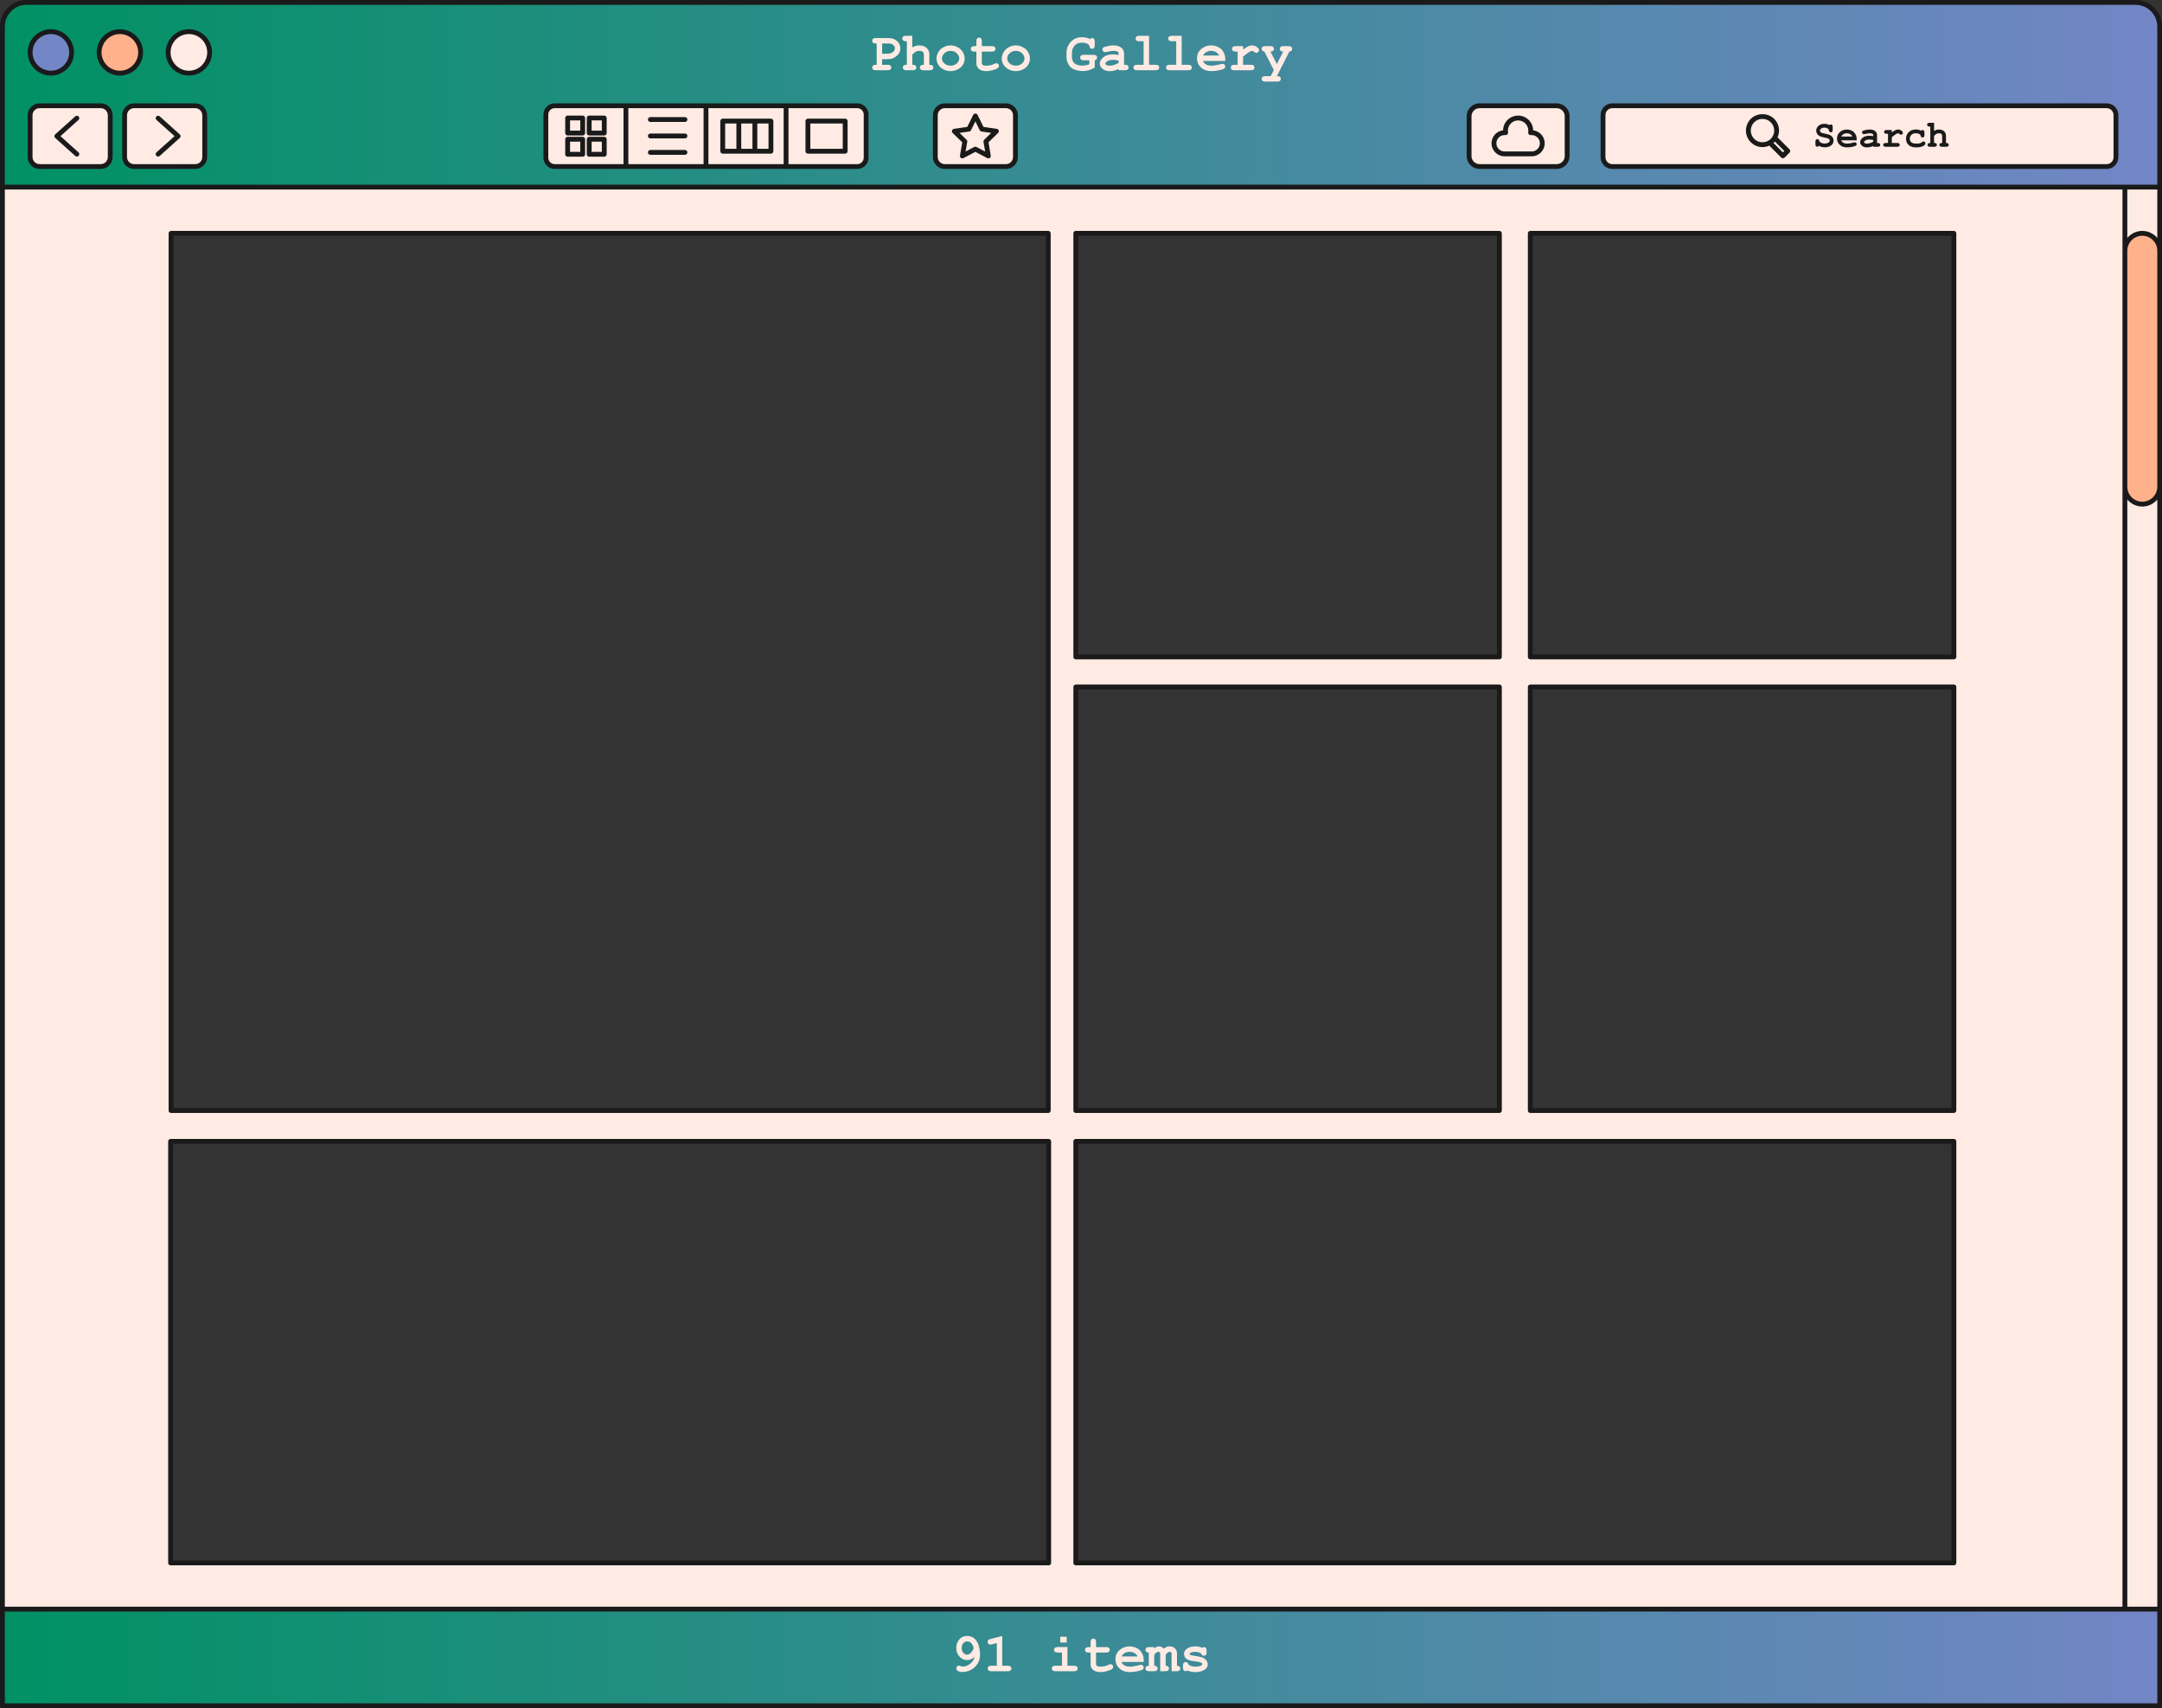
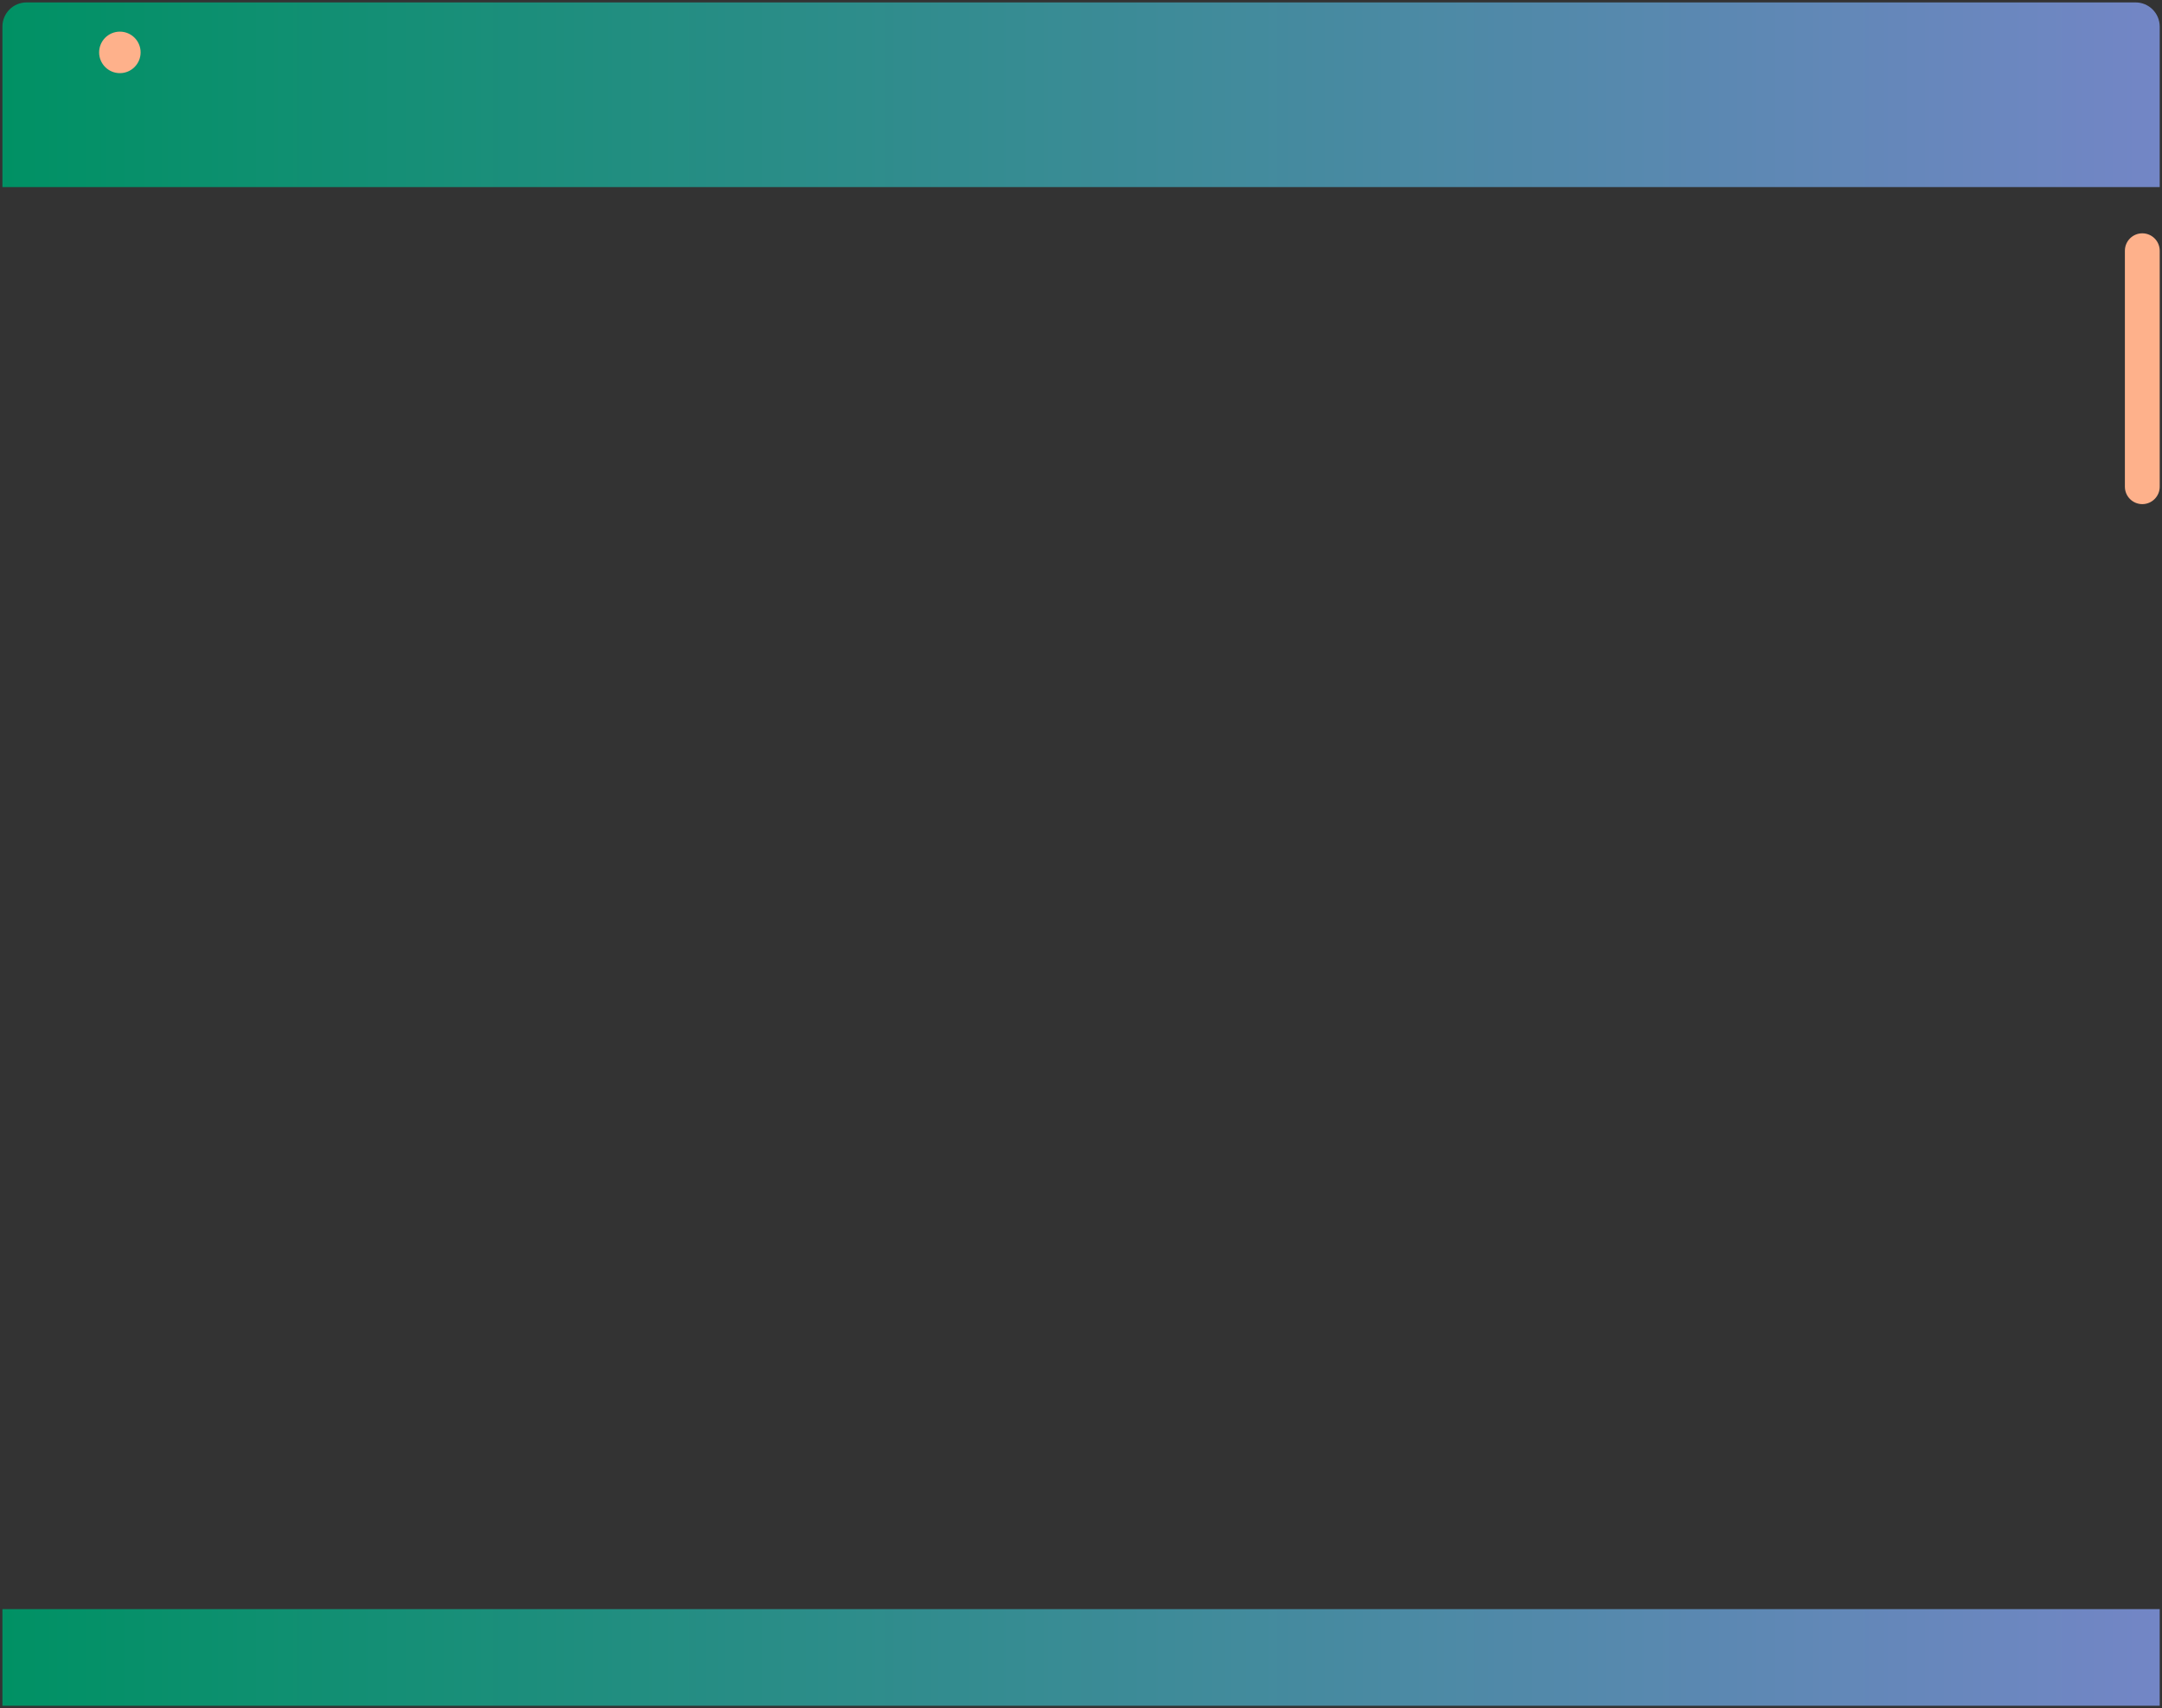
<svg xmlns="http://www.w3.org/2000/svg" xmlns:xlink="http://www.w3.org/1999/xlink" height="353.4" preserveAspectRatio="xMidYMid meet" version="1.0" viewBox="0.0 0.0 447.3 353.4" width="447.3" zoomAndPan="magnify">
  <rect x="0.0" y="0.0" width="447.3" height="353.4" fill="#333333" stroke="none" />
  <linearGradient gradientUnits="userSpaceOnUse" id="a" x1=".5" x2="446.827" xlink:actuate="onLoad" xlink:show="other" xlink:type="simple" y1="176.698" y2="176.698">
    <stop offset="0" stop-color="#009164" />
    <stop offset="1" stop-color="#7386c6" />
  </linearGradient>
-   <path d="M446.827,352.897H0.5v-19.988h446.327V352.897z M446.827,5.5c0-2.761-2.239-5-5-5H5.5 c-2.761,0-5,2.239-5,5v33.211h446.327V5.5z" fill="url(#a)" />
+   <path d="M446.827,352.897H0.5v-19.988h446.327V352.897M446.827,5.5c0-2.761-2.239-5-5-5H5.5 c-2.761,0-5,2.239-5,5v33.211h446.327V5.5z" fill="url(#a)" />
  <g id="change1_1">
-     <path d="M20.852,34.454H8.183c-1.079,0-1.954-0.875-1.954-1.954v-8.666c0-1.079,0.875-1.954,1.954-1.954h12.669 c1.079,0,1.954,0.875,1.954,1.954v8.666C22.806,33.58,21.931,34.454,20.852,34.454z M42.354,32.501v-8.666 c0-1.079-0.875-1.954-1.954-1.954H27.732c-1.079,0-1.954,0.875-1.954,1.954v8.666c0,1.079,0.875,1.954,1.954,1.954h12.669 C41.48,34.454,42.354,33.58,42.354,32.501z M112.934,23.708v8.921c0,1.009,0.818,1.826,1.826,1.826h62.611 c1.009,0,1.826-0.818,1.826-1.826v-8.921c0-1.009-0.818-1.826-1.826-1.826H114.76C113.751,21.881,112.934,22.699,112.934,23.708z M162.631,21.881v12.573 M146.065,21.881v12.573 M129.499,21.881v12.573 M210.084,32.501v-8.666c0-1.079-0.875-1.954-1.954-1.954 h-12.669c-1.079,0-1.954,0.875-1.954,1.954v8.666c0,1.079,0.875,1.954,1.954,1.954h12.669 C209.209,34.454,210.084,33.58,210.084,32.501z M324.229,32.293v-8.251c0-1.194-0.968-2.161-2.161-2.161h-15.964 c-1.194,0-2.161,0.968-2.161,2.161v8.251c0,1.194,0.968,2.161,2.161,2.161h15.964C323.262,34.454,324.229,33.487,324.229,32.293z M437.773,32.534v-8.732c0-1.061-0.86-1.92-1.921-1.92h-102.28c-1.061,0-1.921,0.86-1.921,1.92v8.732c0,1.061,0.86,1.92,1.921,1.92 h102.28C436.913,34.454,437.773,33.594,437.773,32.534z M183.572,12.247c0.454,0,0.819-0.054,1.096-0.162s0.548-0.269,0.813-0.483 s0.455-0.431,0.568-0.651c0.15-0.293,0.226-0.604,0.226-0.934c0-0.597-0.223-1.104-0.668-1.519c-0.444-0.416-1.048-0.624-1.81-0.624 l-2.593-0.005c-0.271,0-0.464,0.052-0.58,0.156c-0.115,0.104-0.173,0.241-0.173,0.41s0.058,0.305,0.173,0.409 C180.741,8.948,180.933,9,181.205,9h0.176v4.406h-0.176c-0.268,0-0.46,0.052-0.577,0.156c-0.117,0.104-0.176,0.239-0.176,0.404 c0,0.168,0.058,0.305,0.173,0.409c0.116,0.104,0.309,0.157,0.58,0.157h2.438c0.271,0,0.465-0.052,0.58-0.157 c0.115-0.104,0.173-0.239,0.173-0.403c0-0.168-0.058-0.305-0.173-0.41c-0.115-0.104-0.309-0.156-0.58-0.156h-1.137v-1.159H183.572z M182.506,9h1.296c0.433,0,0.765,0.099,0.997,0.297s0.35,0.428,0.35,0.692c0,0.312-0.145,0.578-0.432,0.799 s-0.677,0.333-1.167,0.333h-1.044V9z M187.428,7.408c-0.271,0-0.464,0.052-0.58,0.156c-0.115,0.104-0.173,0.239-0.173,0.404 c0,0.168,0.058,0.305,0.173,0.409c0.116,0.104,0.309,0.157,0.58,0.157h0.192v4.873c-0.286-0.004-0.473,0.024-0.561,0.083 c-0.18,0.113-0.27,0.272-0.27,0.478c0,0.168,0.058,0.305,0.174,0.409c0.115,0.104,0.308,0.157,0.579,0.157h1.28 c0.271,0,0.464-0.052,0.579-0.157c0.115-0.104,0.173-0.239,0.173-0.403c0-0.209-0.09-0.37-0.269-0.483 c-0.085-0.055-0.271-0.083-0.561-0.083v-2.109c0.326-0.322,0.585-0.532,0.777-0.629c0.192-0.097,0.413-0.146,0.662-0.146 c0.337,0,0.591,0.079,0.763,0.236c0.132,0.117,0.198,0.321,0.198,0.61v2.038c-0.282-0.004-0.469,0.024-0.561,0.083 c-0.176,0.113-0.264,0.272-0.264,0.478c0,0.168,0.058,0.305,0.173,0.409c0.116,0.104,0.307,0.157,0.574,0.157h1.285 c0.271,0,0.464-0.052,0.577-0.157c0.113-0.104,0.17-0.239,0.17-0.403c0-0.209-0.088-0.37-0.264-0.483 c-0.088-0.055-0.274-0.083-0.56-0.083v-2.115c0-0.432-0.101-0.791-0.3-1.074s-0.451-0.492-0.755-0.624 c-0.305-0.132-0.65-0.198-1.038-0.198c-0.246,0-0.488,0.034-0.729,0.102c-0.239,0.068-0.477,0.171-0.711,0.311v-2.4H187.428z M199.222,10.805c-0.242-0.43-0.601-0.772-1.074-1.027c-0.475-0.254-0.968-0.382-1.48-0.382c-0.509,0-0.997,0.125-1.464,0.374 s-0.825,0.591-1.074,1.024c-0.249,0.434-0.373,0.876-0.373,1.327c0,0.443,0.122,0.868,0.368,1.274 c0.245,0.407,0.602,0.728,1.07,0.964c0.469,0.236,0.96,0.354,1.473,0.354c0.517,0,1.012-0.12,1.486-0.36 c0.474-0.24,0.831-0.562,1.07-0.967c0.24-0.404,0.36-0.823,0.36-1.255C199.584,11.678,199.463,11.235,199.222,10.805z M197.942,13.129c-0.345,0.306-0.77,0.458-1.274,0.458c-0.502,0-0.925-0.153-1.269-0.458c-0.345-0.306-0.517-0.635-0.517-0.986 c0-0.428,0.17-0.806,0.511-1.131c0.341-0.326,0.766-0.489,1.274-0.489c0.578,0,1.046,0.205,1.4,0.615 c0.261,0.304,0.391,0.637,0.391,1C198.458,12.493,198.286,12.823,197.942,13.129z M205.214,10.67c0.271,0,0.465-0.052,0.58-0.156 c0.115-0.104,0.173-0.239,0.173-0.404c0-0.168-0.058-0.305-0.173-0.409c-0.115-0.104-0.309-0.157-0.58-0.157h-2.082V8.528 c0-0.271-0.052-0.464-0.156-0.58s-0.239-0.173-0.403-0.173c-0.169,0-0.305,0.058-0.409,0.173s-0.157,0.309-0.157,0.58v1.016H201.6 c-0.271,0-0.464,0.052-0.579,0.157c-0.115,0.104-0.174,0.239-0.174,0.404c0,0.168,0.059,0.305,0.174,0.409 c0.115,0.104,0.309,0.156,0.579,0.156h0.406v2.478c0,0.439,0.175,0.81,0.525,1.112c0.35,0.302,0.874,0.453,1.573,0.453 c0.362,0,0.809-0.072,1.338-0.217s0.883-0.303,1.062-0.475c0.117-0.106,0.176-0.232,0.176-0.379c0-0.158-0.054-0.292-0.162-0.401 c-0.107-0.11-0.235-0.165-0.382-0.165c-0.105,0-0.252,0.047-0.439,0.143c-0.486,0.246-1.018,0.368-1.593,0.368 c-0.396,0-0.67-0.061-0.824-0.181c-0.099-0.077-0.148-0.236-0.148-0.478V10.67H205.214z M212.724,10.805 c-0.242-0.43-0.601-0.772-1.074-1.027c-0.475-0.254-0.968-0.382-1.48-0.382c-0.509,0-0.997,0.125-1.464,0.374 s-0.825,0.591-1.074,1.024c-0.249,0.434-0.373,0.876-0.373,1.327c0,0.443,0.122,0.868,0.368,1.274 c0.245,0.407,0.602,0.728,1.07,0.964c0.469,0.236,0.96,0.354,1.473,0.354c0.517,0,1.012-0.12,1.486-0.36 c0.474-0.24,0.831-0.562,1.07-0.967c0.24-0.404,0.36-0.823,0.36-1.255C213.086,11.678,212.965,11.235,212.724,10.805z M211.444,13.129c-0.345,0.306-0.77,0.458-1.274,0.458c-0.502,0-0.925-0.153-1.269-0.458c-0.345-0.306-0.517-0.635-0.517-0.986 c0-0.428,0.17-0.806,0.511-1.131c0.341-0.326,0.766-0.489,1.274-0.489c0.578,0,1.046,0.205,1.4,0.615 c0.261,0.304,0.391,0.637,0.391,1C211.96,12.493,211.788,12.823,211.444,13.129z M226.86,12.252 c0.079-0.099,0.118-0.214,0.118-0.346c0-0.168-0.058-0.304-0.173-0.407s-0.309-0.154-0.579-0.154l-2-0.005 c-0.271,0-0.464,0.052-0.579,0.156c-0.115,0.104-0.174,0.241-0.174,0.41s0.059,0.305,0.174,0.409 c0.115,0.104,0.309,0.156,0.579,0.156h1.148v0.808c-0.425,0.194-0.896,0.291-1.412,0.291c-0.762,0-1.317-0.156-1.667-0.47 c-0.35-0.313-0.524-0.771-0.524-1.376v-0.813c0-0.396,0.099-0.762,0.296-1.099c0.198-0.337,0.414-0.573,0.648-0.708 c0.33-0.183,0.718-0.274,1.165-0.274c0.311,0,0.592,0.041,0.843,0.124c0.251,0.082,0.426,0.177,0.524,0.283 c0.062,0.066,0.118,0.193,0.168,0.382s0.11,0.311,0.184,0.365c0.096,0.081,0.209,0.121,0.341,0.121c0.165,0,0.3-0.058,0.404-0.173 c0.104-0.115,0.156-0.309,0.156-0.58v-0.73c0-0.271-0.052-0.463-0.154-0.577c-0.103-0.114-0.236-0.17-0.4-0.17 c-0.144,0-0.29,0.068-0.439,0.203c-0.249-0.125-0.512-0.218-0.788-0.28c-0.277-0.062-0.569-0.094-0.877-0.094 c-1.058,0-1.895,0.399-2.51,1.198c-0.458,0.589-0.687,1.26-0.687,2.01v0.813c0,0.487,0.093,0.928,0.279,1.321 c0.188,0.394,0.392,0.691,0.613,0.893c0.222,0.202,0.524,0.368,0.909,0.5c0.49,0.172,1.023,0.258,1.598,0.258 c0.414,0,0.8-0.05,1.157-0.151c0.356-0.101,0.79-0.288,1.299-0.563v-1.511C226.662,12.425,226.782,12.352,226.86,12.252z M232.747,14.532c0.271,0,0.465-0.052,0.58-0.157c0.115-0.104,0.173-0.239,0.173-0.403c0-0.168-0.058-0.305-0.173-0.41 c-0.115-0.104-0.309-0.156-0.58-0.156h-0.192v-2.318c0-0.523-0.192-0.937-0.579-1.239c-0.387-0.302-0.93-0.453-1.629-0.453 c-0.234,0-0.496,0.023-0.785,0.069s-0.573,0.107-0.852,0.184c-0.209,0.059-0.346,0.109-0.412,0.151 c-0.065,0.042-0.117,0.098-0.153,0.167c-0.037,0.07-0.056,0.152-0.056,0.248c0,0.168,0.053,0.307,0.157,0.415 s0.231,0.162,0.382,0.162c0.109,0,0.264-0.024,0.461-0.071c0.531-0.132,0.963-0.198,1.297-0.198c0.406,0,0.682,0.053,0.826,0.159 c0.145,0.106,0.217,0.244,0.217,0.412v0.269c-0.446-0.073-0.84-0.11-1.181-0.11c-0.85,0-1.516,0.202-1.997,0.607 s-0.722,0.843-0.722,1.315c0,0.388,0.188,0.743,0.565,1.063s0.868,0.48,1.472,0.48c0.278,0,0.588-0.037,0.929-0.112 s0.652-0.188,0.934-0.338v0.264H232.747z M231.428,13c-0.267,0.183-0.572,0.328-0.914,0.434c-0.343,0.106-0.649,0.159-0.92,0.159 c-0.319,0-0.57-0.06-0.753-0.181c-0.099-0.066-0.148-0.152-0.148-0.258c0-0.146,0.103-0.291,0.308-0.434 c0.33-0.224,0.724-0.335,1.181-0.335c0.381,0,0.797,0.044,1.247,0.132V13z M235.697,7.408c-0.271,0-0.464,0.052-0.58,0.156 c-0.115,0.104-0.173,0.239-0.173,0.404c0,0.168,0.059,0.305,0.176,0.409c0.117,0.104,0.31,0.157,0.577,0.157h0.906v4.873h-1.352 c-0.271,0-0.464,0.052-0.579,0.156c-0.115,0.104-0.173,0.239-0.173,0.404c0,0.168,0.058,0.305,0.173,0.409 c0.115,0.104,0.309,0.157,0.579,0.157h3.829c0.271,0,0.464-0.052,0.579-0.157c0.115-0.104,0.173-0.239,0.173-0.403 c0-0.168-0.058-0.305-0.173-0.41c-0.115-0.104-0.309-0.156-0.579-0.156h-1.352V7.408H235.697z M242.448,7.408 c-0.271,0-0.464,0.052-0.58,0.156c-0.115,0.104-0.173,0.239-0.173,0.404c0,0.168,0.059,0.305,0.176,0.409 c0.117,0.104,0.31,0.157,0.577,0.157h0.906v4.873h-1.352c-0.271,0-0.464,0.052-0.579,0.156c-0.115,0.104-0.173,0.239-0.173,0.404 c0,0.168,0.058,0.305,0.173,0.409c0.115,0.104,0.309,0.157,0.579,0.157h3.829c0.271,0,0.464-0.052,0.579-0.157 c0.115-0.104,0.173-0.239,0.173-0.403c0-0.168-0.058-0.305-0.173-0.41c-0.115-0.104-0.309-0.156-0.579-0.156h-1.352V7.408H242.448z M253.495,12.132c0-0.366-0.059-0.688-0.176-0.967c-0.173-0.399-0.391-0.734-0.654-1.005c-0.187-0.187-0.472-0.361-0.854-0.522 c-0.383-0.161-0.804-0.242-1.261-0.242c-0.762,0-1.435,0.249-2.02,0.745c-0.584,0.496-0.876,1.14-0.876,1.931 c0,0.744,0.271,1.37,0.811,1.879c0.54,0.509,1.261,0.763,2.161,0.763c0.524,0,1.069-0.061,1.638-0.184 c0.567-0.123,0.924-0.251,1.07-0.387c0.11-0.103,0.165-0.227,0.165-0.374c0-0.161-0.051-0.294-0.153-0.401 c-0.103-0.106-0.229-0.159-0.379-0.159c-0.11,0-0.308,0.037-0.594,0.11c-0.692,0.179-1.247,0.269-1.664,0.269 c-0.51,0-0.913-0.09-1.212-0.269c-0.298-0.18-0.506-0.416-0.623-0.708h4.62V12.132z M248.908,11.483 c0.176-0.322,0.402-0.563,0.681-0.722s0.608-0.239,0.989-0.239c0.384,0,0.716,0.08,0.994,0.239s0.503,0.4,0.676,0.722H248.908z M255.653,9.544c-0.271,0-0.464,0.052-0.579,0.157c-0.115,0.104-0.174,0.239-0.174,0.404c0,0.168,0.059,0.305,0.174,0.409 c0.115,0.104,0.309,0.156,0.579,0.156h0.406v2.736h-0.67c-0.271,0-0.464,0.052-0.579,0.156c-0.115,0.104-0.174,0.239-0.174,0.404 c0,0.168,0.059,0.305,0.174,0.409c0.115,0.104,0.309,0.157,0.579,0.157h3.4c0.271,0,0.464-0.052,0.579-0.157 c0.116-0.104,0.174-0.239,0.174-0.403c0-0.168-0.058-0.305-0.174-0.41c-0.115-0.104-0.309-0.156-0.579-0.156h-1.604v-1.697 c0.469-0.396,0.86-0.692,1.173-0.89c0.313-0.198,0.549-0.296,0.706-0.296c0.121,0,0.259,0.069,0.412,0.208 c0.154,0.139,0.301,0.209,0.439,0.209c0.157,0,0.292-0.056,0.404-0.168c0.111-0.111,0.167-0.248,0.167-0.409 c0-0.19-0.117-0.377-0.352-0.56c-0.344-0.271-0.699-0.407-1.065-0.407c-0.238,0-0.494,0.057-0.767,0.17 c-0.272,0.114-0.646,0.341-1.118,0.681V9.544H255.653z M262.904,15.757h-1.121c-0.271,0-0.464,0.052-0.579,0.156 c-0.115,0.104-0.173,0.241-0.173,0.409c0,0.165,0.058,0.3,0.173,0.404c0.115,0.104,0.309,0.157,0.579,0.157h2.456 c0.271,0,0.464-0.052,0.579-0.157c0.115-0.104,0.173-0.239,0.173-0.404c0-0.208-0.088-0.37-0.264-0.483 c-0.088-0.055-0.272-0.082-0.555-0.082l2.582-5.087c0.194-0.015,0.341-0.074,0.439-0.178c0.099-0.104,0.148-0.232,0.148-0.382 c0-0.168-0.058-0.305-0.173-0.409c-0.115-0.104-0.307-0.157-0.574-0.157h-1.061c-0.271,0-0.464,0.052-0.579,0.157 c-0.115,0.104-0.173,0.239-0.173,0.404c0,0.168,0.058,0.305,0.173,0.409c0.115,0.104,0.294,0.156,0.535,0.156l-1.318,2.587 l-1.329-2.587c0.249,0,0.432-0.052,0.547-0.156c0.115-0.104,0.173-0.239,0.173-0.404c0-0.168-0.058-0.305-0.173-0.409 c-0.115-0.104-0.309-0.157-0.58-0.157h-1.027c-0.271,0-0.464,0.052-0.579,0.157c-0.115,0.104-0.173,0.241-0.173,0.409 c0,0.146,0.048,0.271,0.143,0.374c0.096,0.103,0.234,0.165,0.418,0.187l1.949,3.823L262.904,15.757z M200.73,344.213 c-0.479,0.387-1.003,0.579-1.571,0.579c-0.157,0-0.308-0.036-0.45-0.109c-0.109-0.055-0.209-0.082-0.297-0.082 c-0.157,0-0.29,0.054-0.397,0.161c-0.108,0.108-0.162,0.243-0.162,0.404c0,0.197,0.084,0.357,0.252,0.478 c0.249,0.184,0.601,0.274,1.055,0.274c0.82,0,1.575-0.267,2.264-0.802c0.89-0.695,1.335-1.618,1.335-2.769 c0-0.677-0.098-1.328-0.291-1.952c-0.194-0.625-0.498-1.103-0.912-1.435c-0.414-0.331-0.897-0.497-1.45-0.497 c-0.772,0-1.372,0.315-1.797,0.945c-0.311,0.458-0.467,0.967-0.467,1.527c0,0.718,0.227,1.318,0.679,1.802s0.98,0.725,1.585,0.725 c0.26,0,0.507-0.05,0.741-0.151c0.234-0.101,0.493-0.271,0.774-0.513C201.506,343.355,201.209,343.826,200.73,344.213z M200.077,342.337c-0.29,0-0.547-0.13-0.772-0.39c-0.225-0.261-0.338-0.601-0.338-1.022c0-0.402,0.112-0.726,0.336-0.969 c0.223-0.244,0.494-0.365,0.812-0.365c0.304,0,0.574,0.108,0.811,0.326s0.414,0.587,0.535,1.107 C201.046,341.899,200.585,342.337,200.077,342.337z M204.938,339.091c-0.246,0.065-0.407,0.142-0.483,0.228 c-0.077,0.086-0.115,0.204-0.115,0.354c0,0.165,0.052,0.304,0.156,0.417c0.104,0.114,0.228,0.171,0.371,0.171 c0.08,0,0.201-0.022,0.362-0.066l1.005-0.264v4.697h-1.137c-0.271,0-0.464,0.052-0.58,0.156c-0.115,0.104-0.173,0.239-0.173,0.403 c0,0.169,0.058,0.306,0.173,0.409c0.116,0.104,0.309,0.157,0.58,0.157h3.4c0.271,0,0.464-0.053,0.579-0.157 c0.115-0.104,0.173-0.238,0.173-0.403c0-0.168-0.058-0.305-0.173-0.409s-0.309-0.156-0.579-0.156h-1.138v-6.164L204.938,339.091z M218.813,340.766c-0.271,0-0.464,0.053-0.579,0.157c-0.115,0.104-0.173,0.238-0.173,0.403c0,0.169,0.059,0.305,0.176,0.409 s0.309,0.156,0.576,0.156h0.906v2.736h-1.351c-0.271,0-0.465,0.052-0.58,0.156s-0.173,0.239-0.173,0.403 c0,0.169,0.058,0.306,0.173,0.409c0.115,0.104,0.309,0.157,0.58,0.157h3.828c0.271,0,0.465-0.053,0.58-0.157 c0.115-0.104,0.173-0.238,0.173-0.403c0-0.168-0.058-0.305-0.173-0.409s-0.309-0.156-0.58-0.156h-1.352v-3.862H218.813z M219.351,338.629v1.192h1.341v-1.192H219.351z M228.843,341.892c0.271,0,0.465-0.052,0.58-0.156s0.173-0.239,0.173-0.403 c0-0.169-0.058-0.306-0.173-0.409c-0.115-0.104-0.309-0.157-0.58-0.157h-2.082v-1.016c0-0.271-0.052-0.465-0.156-0.58 s-0.239-0.173-0.403-0.173c-0.169,0-0.305,0.058-0.409,0.173s-0.157,0.309-0.157,0.58v1.016h-0.406 c-0.271,0-0.464,0.053-0.579,0.157c-0.115,0.104-0.174,0.238-0.174,0.403c0,0.169,0.059,0.305,0.174,0.409s0.309,0.156,0.579,0.156 h0.406v2.478c0,0.439,0.175,0.811,0.525,1.112c0.35,0.303,0.874,0.453,1.573,0.453c0.362,0,0.809-0.072,1.338-0.217 s0.883-0.303,1.062-0.475c0.117-0.106,0.176-0.232,0.176-0.379c0-0.158-0.054-0.292-0.162-0.401 c-0.107-0.11-0.235-0.165-0.382-0.165c-0.105,0-0.252,0.048-0.439,0.143c-0.486,0.246-1.018,0.368-1.593,0.368 c-0.396,0-0.67-0.061-0.824-0.181c-0.099-0.077-0.148-0.236-0.148-0.479v-2.258H228.843z M236.617,343.354 c0-0.366-0.059-0.688-0.176-0.967c-0.173-0.399-0.391-0.734-0.654-1.006c-0.187-0.187-0.472-0.36-0.854-0.521 c-0.383-0.161-0.804-0.242-1.261-0.242c-0.762,0-1.435,0.249-2.02,0.745c-0.584,0.496-0.876,1.14-0.876,1.931 c0,0.743,0.271,1.369,0.811,1.879c0.54,0.509,1.261,0.763,2.161,0.763c0.524,0,1.069-0.061,1.638-0.184 c0.567-0.123,0.924-0.252,1.07-0.388c0.11-0.103,0.165-0.227,0.165-0.373c0-0.161-0.051-0.295-0.153-0.401 c-0.103-0.105-0.229-0.159-0.379-0.159c-0.11,0-0.308,0.037-0.594,0.11c-0.692,0.179-1.247,0.269-1.664,0.269 c-0.51,0-0.913-0.09-1.212-0.269c-0.298-0.18-0.506-0.416-0.623-0.709h4.62V343.354z M232.03,342.705 c0.176-0.322,0.402-0.563,0.681-0.723s0.608-0.238,0.989-0.238c0.384,0,0.716,0.079,0.994,0.238s0.503,0.4,0.676,0.723H232.03z M237.731,340.766c-0.271,0-0.464,0.053-0.579,0.157c-0.115,0.104-0.173,0.238-0.173,0.403s0.057,0.301,0.17,0.406 c0.113,0.106,0.289,0.159,0.527,0.159v2.736c-0.238,0-0.414,0.052-0.527,0.156s-0.17,0.239-0.17,0.403 c0,0.169,0.058,0.306,0.173,0.409c0.115,0.104,0.309,0.157,0.579,0.157h1.017c0.271,0,0.464-0.053,0.579-0.157 c0.116-0.104,0.174-0.238,0.174-0.403s-0.058-0.3-0.174-0.406c-0.115-0.106-0.29-0.159-0.524-0.159v-2.269 c0.18-0.246,0.333-0.41,0.462-0.492c0.128-0.082,0.258-0.123,0.39-0.123c0.128,0,0.225,0.033,0.288,0.102 c0.064,0.067,0.097,0.186,0.097,0.354v3.555h1.071c0.271,0,0.463-0.053,0.576-0.157c0.114-0.104,0.171-0.238,0.171-0.403 s-0.057-0.3-0.171-0.406c-0.113-0.106-0.287-0.159-0.521-0.159v-2.269c0.194-0.253,0.358-0.425,0.494-0.517 c0.106-0.066,0.222-0.099,0.347-0.099c0.128,0,0.223,0.032,0.285,0.099c0.062,0.065,0.094,0.185,0.094,0.356v3.555h1.071 c0.271,0,0.463-0.053,0.576-0.157c0.113-0.104,0.171-0.238,0.171-0.403s-0.058-0.3-0.171-0.406s-0.287-0.159-0.521-0.159v-2.521 c0-0.477-0.172-0.86-0.517-1.153c-0.26-0.224-0.599-0.336-1.017-0.336c-0.208,0-0.412,0.04-0.612,0.118 c-0.199,0.079-0.396,0.199-0.59,0.36c-0.154-0.161-0.312-0.282-0.473-0.362c-0.161-0.081-0.324-0.121-0.489-0.121 c-0.194,0-0.365,0.034-0.514,0.102s-0.313,0.191-0.497,0.371v-0.319H237.731z M248.708,342.419c0.103,0.085,0.222,0.127,0.357,0.127 c0.201,0,0.36-0.084,0.478-0.253c0.059-0.088,0.088-0.255,0.088-0.5v-0.274c0-0.271-0.052-0.464-0.154-0.58 c-0.103-0.115-0.23-0.173-0.384-0.173c-0.052,0-0.107,0.013-0.168,0.039c-0.061,0.025-0.125,0.063-0.195,0.115 c-0.22-0.103-0.449-0.179-0.688-0.229c-0.24-0.049-0.49-0.074-0.75-0.074c-0.747,0-1.352,0.184-1.813,0.55 c-0.34,0.268-0.511,0.603-0.511,1.005c0,0.393,0.152,0.722,0.456,0.989c0.304,0.271,0.908,0.454,1.812,0.549 c0.608,0.066,1.01,0.146,1.203,0.242c0.194,0.095,0.291,0.216,0.291,0.362c0,0.088-0.067,0.172-0.203,0.253 c-0.285,0.161-0.687,0.241-1.203,0.241c-0.314,0-0.593-0.037-0.835-0.112c-0.241-0.075-0.448-0.186-0.62-0.332 c-0.052-0.184-0.123-0.312-0.215-0.388c-0.091-0.075-0.205-0.112-0.34-0.112c-0.169,0-0.305,0.058-0.409,0.173 s-0.157,0.309-0.157,0.579v0.38c0,0.271,0.053,0.464,0.157,0.579s0.244,0.173,0.42,0.173c0.065,0,0.13-0.013,0.192-0.038 s0.121-0.062,0.176-0.11c0.23,0.11,0.484,0.193,0.761,0.25s0.577,0.085,0.903,0.085c0.813,0,1.475-0.195,1.983-0.587 c0.355-0.271,0.532-0.608,0.532-1.011c0-0.297-0.104-0.579-0.312-0.847c-0.209-0.267-0.506-0.469-0.89-0.604 c-0.293-0.103-0.813-0.205-1.561-0.308c-0.406-0.056-0.668-0.112-0.785-0.171c-0.154-0.08-0.231-0.163-0.231-0.247 c0-0.073,0.058-0.141,0.171-0.203c0.256-0.143,0.603-0.214,1.038-0.214c0.22,0,0.431,0.028,0.632,0.085s0.394,0.142,0.576,0.255 C248.539,342.224,248.605,342.335,248.708,342.419z M39.078,6.547c-2.37,0-4.292,1.922-4.292,4.292s1.922,4.292,4.292,4.292 c2.37,0,4.292-1.922,4.292-4.292S41.449,6.547,39.078,6.547z M446.827,38.711v294.198H0.5V38.711H446.827z M222.573,135.91h87.638 V48.271h-87.638V135.91z M222.573,229.76h87.638v-87.638h-87.638V229.76z M35.385,229.76h181.489V48.271H35.385V229.76z M216.965,236.14H35.294v87.208h181.671V236.14z M404.243,236.14H222.573v87.208h181.671V236.14z M404.243,142.123h-87.638v87.638 h87.638V142.123z M404.243,48.271h-87.638v87.638h87.638V48.271z" fill="#FFEBE3" />
-   </g>
+     </g>
  <g id="change2_1">
    <path d="M29.092,10.839c0,2.37-1.922,4.292-4.292,4.292s-4.292-1.922-4.292-4.292S22.43,6.547,24.8,6.547 S29.092,8.469,29.092,10.839z M446.827,100.697V51.874c0-1.99-1.613-3.602-3.602-3.602l0,0c-1.99,0-3.602,1.613-3.602,3.602v48.823 c0,1.99,1.613,3.602,3.602,3.602l0,0C445.214,104.3,446.827,102.687,446.827,100.697z" fill="#FEB18B" />
  </g>
  <g id="change3_1">
-     <path d="M14.814,10.839c0,2.37-1.922,4.292-4.292,4.292S6.23,13.21,6.23,10.839s1.922-4.292,4.292-4.292 S14.814,8.469,14.814,10.839z" fill="#7386C6" />
-   </g>
+     </g>
  <g id="change4_1">
-     <path d="M441.827,0H5.5C2.467,0,0,2.467,0,5.5v33.211v294.198v19.987c0,0.276,0.224,0.5,0.5,0.5h446.327 c0.276,0,0.5-0.224,0.5-0.5v-19.987V100.697V51.874V38.711V5.5C447.327,2.467,444.859,0,441.827,0z M1,5.5C1,3.019,3.019,1,5.5,1 h436.327c2.481,0,4.5,2.019,4.5,4.5v32.711h-6.704H1V5.5z M440.123,51.874c0-1.711,1.392-3.103,3.103-3.103 c1.71,0,3.102,1.392,3.102,3.103v48.823c0,1.711-1.392,3.103-3.102,3.103c-1.711,0-3.103-1.392-3.103-3.103V51.874z M439.123,100.697v231.712H1V39.211h438.123v12.663V100.697z M446.327,352.396H1v-18.987h438.623h6.704V352.396z M446.327,332.409 h-6.204V103.351c0.753,0.879,1.857,1.449,3.103,1.449c1.245,0,2.349-0.57,3.102-1.448V332.409z M443.225,47.771 c-1.245,0-2.349,0.57-3.103,1.449v-10.01h6.204V49.22C445.574,48.341,444.47,47.771,443.225,47.771z M10.522,15.631 c2.642,0,4.792-2.15,4.792-4.792s-2.15-4.792-4.792-4.792S5.73,8.197,5.73,10.839S7.88,15.631,10.522,15.631z M10.522,7.047 c2.091,0,3.792,1.701,3.792,3.792s-1.701,3.792-3.792,3.792S6.73,12.93,6.73,10.839S8.431,7.047,10.522,7.047z M29.592,10.839 c0-2.642-2.15-4.792-4.792-4.792c-2.643,0-4.792,2.15-4.792,4.792s2.15,4.792,4.792,4.792 C27.442,15.631,29.592,13.481,29.592,10.839z M24.8,14.631c-2.091,0-3.792-1.701-3.792-3.792s1.701-3.792,3.792-3.792 c2.091,0,3.792,1.701,3.792,3.792S26.891,14.631,24.8,14.631z M39.078,6.047c-2.642,0-4.792,2.15-4.792,4.792 s2.15,4.792,4.792,4.792s4.792-2.15,4.792-4.792S41.72,6.047,39.078,6.047z M39.078,14.631c-2.091,0-3.792-1.701-3.792-3.792 s1.701-3.792,3.792-3.792s3.792,1.701,3.792,3.792S41.169,14.631,39.078,14.631z M35.385,230.261h181.489c0.276,0,0.5-0.224,0.5-0.5 V48.271c0-0.276-0.224-0.5-0.5-0.5H35.385c-0.276,0-0.5,0.224-0.5,0.5v181.489C34.885,230.037,35.109,230.261,35.385,230.261z M35.885,48.771h180.489v180.489H35.885V48.771z M222.573,136.41h87.638c0.276,0,0.5-0.224,0.5-0.5V48.271 c0-0.276-0.224-0.5-0.5-0.5h-87.638c-0.276,0-0.5,0.224-0.5,0.5v87.638C222.073,136.186,222.296,136.41,222.573,136.41z M223.073,48.771h86.638v86.638h-86.638V48.771z M404.244,47.771h-87.639c-0.276,0-0.5,0.224-0.5,0.5v87.638 c0,0.276,0.224,0.5,0.5,0.5h87.639c0.276,0,0.5-0.224,0.5-0.5V48.271C404.744,47.995,404.52,47.771,404.244,47.771z M403.744,135.41 h-86.639V48.771h86.639V135.41z M222.573,230.261h87.638c0.276,0,0.5-0.224,0.5-0.5v-87.638c0-0.276-0.224-0.5-0.5-0.5h-87.638 c-0.276,0-0.5,0.224-0.5,0.5v87.638C222.073,230.037,222.296,230.261,222.573,230.261z M223.073,142.623h86.638v86.638h-86.638 V142.623z M404.244,141.623h-87.639c-0.276,0-0.5,0.224-0.5,0.5v87.638c0,0.276,0.224,0.5,0.5,0.5h87.639c0.276,0,0.5-0.224,0.5-0.5 v-87.638C404.744,141.846,404.52,141.623,404.244,141.623z M403.744,229.261h-86.639v-86.638h86.639V229.261z M404.244,235.64 H222.573c-0.276,0-0.5,0.224-0.5,0.5v87.209c0,0.276,0.224,0.5,0.5,0.5h181.671c0.276,0,0.5-0.224,0.5-0.5V236.14 C404.744,235.863,404.52,235.64,404.244,235.64z M403.744,322.849H223.073V236.64h180.671V322.849z M216.965,235.64H35.294 c-0.276,0-0.5,0.224-0.5,0.5v87.209c0,0.276,0.224,0.5,0.5,0.5h181.67c0.276,0,0.5-0.224,0.5-0.5V236.14 C217.465,235.863,217.241,235.64,216.965,235.64z M216.465,322.849H35.794V236.64h180.67V322.849z M20.853,21.381H8.184 c-1.353,0-2.454,1.101-2.454,2.454V32.5c0,1.353,1.101,2.454,2.454,2.454h12.669c1.353,0,2.453-1.101,2.453-2.454v-8.666 C23.306,22.482,22.205,21.381,20.853,21.381z M22.306,32.5c0,0.802-0.652,1.454-1.453,1.454H8.184c-0.802,0-1.454-0.652-1.454-1.454 v-8.666c0-0.802,0.652-1.454,1.454-1.454h12.669c0.801,0,1.453,0.652,1.453,1.454V32.5z M40.401,21.381H27.732 c-1.353,0-2.454,1.101-2.454,2.454V32.5c0,1.353,1.101,2.454,2.454,2.454h12.669c1.353,0,2.454-1.101,2.454-2.454v-8.666 C42.854,22.482,41.754,21.381,40.401,21.381z M41.854,32.5c0,0.802-0.652,1.454-1.454,1.454H27.732 c-0.802,0-1.454-0.652-1.454-1.454v-8.666c0-0.802,0.652-1.454,1.454-1.454h12.669c0.802,0,1.454,0.652,1.454,1.454V32.5z M16.241,24.818l-3.734,3.35l3.734,3.35c0.206,0.184,0.223,0.5,0.038,0.706c-0.099,0.11-0.235,0.166-0.372,0.166 c-0.119,0-0.238-0.042-0.334-0.128l-4.148-3.722c-0.105-0.095-0.166-0.23-0.166-0.372s0.061-0.277,0.166-0.372l4.148-3.722 c0.205-0.185,0.521-0.167,0.706,0.038C16.464,24.317,16.447,24.633,16.241,24.818z M37.194,27.796 c0.105,0.095,0.166,0.23,0.166,0.372s-0.061,0.277-0.166,0.372l-4.148,3.722c-0.096,0.086-0.215,0.128-0.334,0.128 c-0.137,0-0.273-0.056-0.372-0.166c-0.185-0.206-0.167-0.522,0.038-0.706l3.734-3.35l-3.734-3.35 c-0.206-0.185-0.223-0.5-0.038-0.706c0.185-0.205,0.501-0.222,0.706-0.038L37.194,27.796z M177.371,21.381H114.76 c-1.283,0-2.326,1.043-2.326,2.326v8.92c0,1.283,1.043,2.326,2.326,2.326h62.611c1.283,0,2.326-1.043,2.326-2.326v-8.92 C179.697,22.425,178.654,21.381,177.371,21.381z M146.565,22.381h15.566v11.573h-15.566V22.381z M145.565,33.954H130V22.381h15.566 V33.954z M113.434,32.628v-8.92c0-0.731,0.595-1.326,1.326-1.326H129v11.573h-14.24C114.028,33.954,113.434,33.359,113.434,32.628z M178.697,32.628c0,0.731-0.595,1.326-1.326,1.326h-14.24V22.381h14.24c0.731,0,1.326,0.595,1.326,1.326V32.628z M120.555,23.912 h-3.118c-0.276,0-0.5,0.224-0.5,0.5v3.118c0,0.276,0.224,0.5,0.5,0.5h3.118c0.276,0,0.5-0.224,0.5-0.5v-3.118 C121.055,24.135,120.832,23.912,120.555,23.912z M120.055,27.029h-2.118v-2.118h2.118V27.029z M125.016,23.912h-3.118 c-0.276,0-0.5,0.224-0.5,0.5v3.118c0,0.276,0.224,0.5,0.5,0.5h3.118c0.276,0,0.5-0.224,0.5-0.5v-3.118 C125.516,24.135,125.292,23.912,125.016,23.912z M124.516,27.029h-2.118v-2.118h2.118V27.029z M120.555,28.307h-3.118 c-0.276,0-0.5,0.224-0.5,0.5v3.118c0,0.276,0.224,0.5,0.5,0.5h3.118c0.276,0,0.5-0.224,0.5-0.5v-3.118 C121.055,28.53,120.832,28.307,120.555,28.307z M120.055,31.424h-2.118v-2.118h2.118V31.424z M125.016,28.307h-3.118 c-0.276,0-0.5,0.224-0.5,0.5v3.118c0,0.276,0.224,0.5,0.5,0.5h3.118c0.276,0,0.5-0.224,0.5-0.5v-3.118 C125.516,28.53,125.292,28.307,125.016,28.307z M124.516,31.424h-2.118v-2.118h2.118V31.424z M134.054,24.727 c0-0.276,0.224-0.5,0.5-0.5h7.161c0.276,0,0.5,0.224,0.5,0.5s-0.224,0.5-0.5,0.5h-7.161 C134.277,25.227,134.054,25.003,134.054,24.727z M134.054,28.127c0-0.276,0.224-0.5,0.5-0.5h7.161c0.276,0,0.5,0.224,0.5,0.5 s-0.224,0.5-0.5,0.5h-7.161C134.277,28.627,134.054,28.403,134.054,28.127z M142.215,31.527c0,0.276-0.224,0.5-0.5,0.5h-7.161 c-0.276,0-0.5-0.224-0.5-0.5s0.224-0.5,0.5-0.5h7.161C141.991,31.027,142.215,31.251,142.215,31.527z M159.501,24.549h-3.324h-3.324 h-3.324c-0.276,0-0.5,0.224-0.5,0.5v6.237c0,0.276,0.224,0.5,0.5,0.5h3.324h3.324h3.324c0.276,0,0.5-0.224,0.5-0.5v-6.237 C160.001,24.773,159.777,24.549,159.501,24.549z M150.03,25.549h2.324v5.237h-2.324V25.549z M153.354,25.549h2.324v5.237h-2.324 V25.549z M159.001,30.787h-2.324v-5.237h2.324V30.787z M174.857,24.549h-7.708c-0.276,0-0.5,0.224-0.5,0.5v6.237 c0,0.276,0.224,0.5,0.5,0.5h7.708c0.276,0,0.5-0.224,0.5-0.5v-6.237C175.357,24.773,175.134,24.549,174.857,24.549z M174.357,30.787 h-6.708v-5.237h6.708V30.787z M208.13,21.381h-12.668c-1.353,0-2.454,1.101-2.454,2.454V32.5c0,1.353,1.101,2.454,2.454,2.454 h12.668c1.353,0,2.454-1.101,2.454-2.454v-8.666C210.583,22.482,209.483,21.381,208.13,21.381z M209.583,32.5 c0,0.802-0.652,1.454-1.454,1.454h-12.668c-0.802,0-1.454-0.652-1.454-1.454v-8.666c0-0.802,0.652-1.454,1.454-1.454h12.668 c0.802,0,1.454,0.652,1.454,1.454V32.5z M206.22,26.655l-2.747-0.399l-1.229-2.489c-0.084-0.171-0.258-0.279-0.448-0.279 s-0.364,0.108-0.448,0.279l-1.229,2.489l-2.747,0.399c-0.188,0.027-0.345,0.159-0.404,0.34c-0.059,0.181-0.01,0.379,0.126,0.512 l1.988,1.938l-0.47,2.736c-0.032,0.188,0.045,0.377,0.199,0.489c0.154,0.113,0.359,0.127,0.526,0.038l2.458-1.292l2.458,1.292 c0.073,0.039,0.153,0.058,0.232,0.058c0.104,0,0.207-0.032,0.294-0.096c0.154-0.112,0.231-0.301,0.199-0.489l-0.47-2.736 l1.988-1.938c0.136-0.133,0.185-0.332,0.126-0.512C206.564,26.814,206.408,26.683,206.22,26.655z M203.623,28.914 c-0.118,0.115-0.171,0.28-0.144,0.442l0.343,1.997l-1.793-0.942c-0.146-0.077-0.319-0.077-0.465,0l-1.794,0.942l0.343-1.997 c0.028-0.162-0.026-0.328-0.144-0.442l-1.451-1.415l2.005-0.292c0.163-0.023,0.304-0.126,0.376-0.273l0.897-1.816l0.896,1.816 c0.073,0.147,0.213,0.25,0.376,0.273l2.005,0.292L203.623,28.914z M322.068,21.381h-15.964c-1.468,0-2.661,1.194-2.661,2.661v8.25 c0,1.467,1.193,2.661,2.661,2.661h15.964c1.468,0,2.661-1.194,2.661-2.661v-8.25C324.729,22.575,323.536,21.381,322.068,21.381z M323.729,32.293c0,0.916-0.745,1.661-1.661,1.661h-15.964c-0.916,0-1.661-0.745-1.661-1.661v-8.25c0-0.916,0.745-1.661,1.661-1.661 h15.964c0.916,0,1.661,0.745,1.661,1.661V32.293z M317.201,26.963c-0.034-1.688-1.418-3.051-3.114-3.051s-3.08,1.363-3.114,3.051 c-1.342,0.154-2.388,1.297-2.388,2.679c0,1.487,1.21,2.697,2.697,2.697h5.608c1.488,0,2.698-1.21,2.698-2.697 C319.588,28.261,318.542,27.118,317.201,26.963z M316.89,31.34h-5.608c-0.936,0-1.697-0.761-1.697-1.697 c0-0.936,0.762-1.697,1.697-1.697h0.231c0.146,0,0.285-0.064,0.38-0.175c0.095-0.111,0.137-0.258,0.114-0.402 c-0.018-0.112-0.036-0.225-0.036-0.341c0-1.167,0.949-2.115,2.115-2.115s2.115,0.949,2.115,2.115c0,0.116-0.018,0.227-0.035,0.338 c-0.024,0.145,0.018,0.292,0.112,0.404s0.234,0.176,0.381,0.176h0.23c0.937,0,1.698,0.761,1.698,1.697 C318.588,30.579,317.827,31.34,316.89,31.34z M435.852,21.381H333.573c-1.334,0-2.42,1.086-2.42,2.42v8.732 c0,1.334,1.086,2.42,2.42,2.42h102.279c1.335,0,2.421-1.086,2.421-2.42v-8.732C438.273,22.467,437.187,21.381,435.852,21.381z M437.273,32.534c0,0.783-0.638,1.42-1.421,1.42H333.573c-0.783,0-1.42-0.637-1.42-1.42v-8.732c0-0.783,0.637-1.42,1.42-1.42 h102.279c0.783,0,1.421,0.637,1.421,1.42V32.534z M379.126,28.374c0.143,0.202,0.215,0.441,0.215,0.719 c0,0.388-0.137,0.697-0.409,0.93c-0.362,0.306-0.823,0.458-1.384,0.458c-0.217,0-0.428-0.025-0.633-0.078 c-0.205-0.052-0.405-0.131-0.599-0.235c-0.068,0.082-0.124,0.134-0.166,0.157c-0.042,0.022-0.094,0.034-0.155,0.034 c-0.119,0-0.216-0.04-0.288-0.12c-0.073-0.08-0.109-0.214-0.109-0.399v-0.527c0-0.189,0.036-0.323,0.109-0.403 c0.072-0.081,0.169-0.121,0.288-0.121c0.092,0,0.169,0.024,0.231,0.073c0.062,0.048,0.11,0.129,0.144,0.242s0.067,0.19,0.104,0.231 c0.073,0.079,0.205,0.159,0.394,0.241c0.188,0.081,0.395,0.122,0.619,0.122c0.35,0,0.636-0.082,0.86-0.245 c0.143-0.099,0.214-0.222,0.214-0.366c0-0.098-0.034-0.188-0.104-0.273c-0.068-0.086-0.181-0.156-0.336-0.213 c-0.103-0.038-0.33-0.09-0.685-0.156c-0.428-0.079-0.752-0.175-0.971-0.287c-0.22-0.111-0.393-0.27-0.521-0.474 c-0.127-0.204-0.19-0.425-0.19-0.661c0-0.375,0.156-0.703,0.47-0.984c0.313-0.282,0.722-0.423,1.224-0.423 c0.201,0,0.388,0.022,0.56,0.067c0.172,0.044,0.328,0.112,0.469,0.204c0.102-0.1,0.204-0.149,0.306-0.149 c0.114,0,0.208,0.04,0.281,0.121c0.072,0.08,0.108,0.213,0.108,0.399v0.589c0,0.188-0.036,0.322-0.108,0.403 c-0.073,0.08-0.167,0.12-0.281,0.12c-0.097,0-0.181-0.029-0.252-0.088c-0.057-0.043-0.099-0.13-0.127-0.26 c-0.027-0.13-0.063-0.224-0.106-0.279c-0.074-0.097-0.185-0.179-0.333-0.245c-0.147-0.065-0.318-0.099-0.512-0.099 c-0.283,0-0.507,0.065-0.671,0.196c-0.165,0.132-0.247,0.269-0.247,0.411c0,0.097,0.034,0.19,0.102,0.281 c0.067,0.09,0.166,0.161,0.296,0.212c0.087,0.036,0.331,0.093,0.732,0.172s0.71,0.166,0.925,0.26 C378.805,28.025,378.984,28.172,379.126,28.374z M383.76,29.445c-0.076,0-0.214,0.025-0.413,0.076 c-0.481,0.125-0.868,0.188-1.158,0.188c-0.354,0-0.636-0.062-0.843-0.188c-0.208-0.125-0.353-0.289-0.435-0.493h3.216v-0.333 c0-0.255-0.041-0.479-0.123-0.673c-0.119-0.277-0.271-0.511-0.454-0.699c-0.131-0.13-0.329-0.251-0.595-0.363 c-0.267-0.112-0.559-0.168-0.878-0.168c-0.529,0-0.998,0.173-1.404,0.518c-0.407,0.346-0.61,0.794-0.61,1.344 c0,0.518,0.188,0.953,0.564,1.308s0.877,0.531,1.504,0.531c0.364,0,0.744-0.043,1.14-0.128c0.395-0.085,0.644-0.175,0.745-0.27 c0.076-0.071,0.115-0.158,0.115-0.26c0-0.112-0.036-0.205-0.107-0.279S383.865,29.445,383.76,29.445z M381.409,27.742 c0.194-0.111,0.423-0.167,0.688-0.167c0.268,0,0.498,0.056,0.691,0.167c0.194,0.11,0.351,0.278,0.471,0.502h-2.324 C381.057,28.02,381.215,27.852,381.409,27.742z M388.481,29.583h-0.134v-1.613c0-0.365-0.134-0.652-0.403-0.862 c-0.269-0.211-0.646-0.315-1.133-0.315c-0.163,0-0.346,0.016-0.547,0.048c-0.201,0.031-0.399,0.074-0.593,0.128 c-0.146,0.041-0.241,0.076-0.287,0.105s-0.081,0.067-0.106,0.116s-0.038,0.105-0.038,0.172c0,0.117,0.036,0.214,0.108,0.289 c0.073,0.075,0.161,0.112,0.266,0.112c0.077,0,0.184-0.017,0.321-0.05c0.37-0.092,0.671-0.138,0.902-0.138 c0.283,0,0.475,0.037,0.575,0.111s0.151,0.169,0.151,0.286v0.188c-0.312-0.051-0.585-0.076-0.822-0.076 c-0.591,0-1.055,0.141-1.39,0.423c-0.335,0.281-0.503,0.586-0.503,0.915c0,0.271,0.132,0.517,0.395,0.74 c0.262,0.223,0.604,0.334,1.024,0.334c0.193,0,0.409-0.026,0.646-0.078c0.237-0.053,0.454-0.131,0.65-0.235v0.184h0.917 c0.188,0,0.323-0.036,0.403-0.109c0.081-0.072,0.121-0.166,0.121-0.28c0-0.117-0.04-0.213-0.121-0.285 C388.804,29.619,388.669,29.583,388.481,29.583z M387.564,29.299c-0.187,0.127-0.398,0.228-0.637,0.302s-0.452,0.111-0.641,0.111 c-0.222,0-0.396-0.042-0.523-0.127c-0.068-0.046-0.104-0.105-0.104-0.18c0-0.102,0.071-0.202,0.215-0.302 c0.229-0.155,0.503-0.233,0.821-0.233c0.266,0,0.555,0.031,0.868,0.092V29.299z M393.447,27.075c0.163,0.127,0.245,0.257,0.245,0.39 c0,0.112-0.039,0.207-0.117,0.284c-0.077,0.078-0.171,0.117-0.28,0.117c-0.097,0-0.199-0.049-0.306-0.146 c-0.107-0.097-0.203-0.146-0.287-0.146c-0.109,0-0.273,0.069-0.491,0.207s-0.49,0.344-0.816,0.619v1.182h1.116 c0.188,0,0.323,0.036,0.403,0.108s0.121,0.168,0.121,0.285c0,0.114-0.041,0.208-0.121,0.28c-0.08,0.073-0.215,0.109-0.403,0.109 h-2.366c-0.188,0-0.323-0.036-0.403-0.109c-0.08-0.072-0.12-0.167-0.12-0.284c0-0.115,0.04-0.209,0.12-0.281 s0.215-0.108,0.403-0.108h0.467v-1.904h-0.283c-0.188,0-0.323-0.036-0.403-0.109c-0.08-0.072-0.12-0.167-0.12-0.284 c0-0.115,0.04-0.209,0.12-0.281s0.215-0.108,0.403-0.108h1.066v0.489c0.329-0.237,0.588-0.396,0.778-0.475 c0.189-0.079,0.367-0.118,0.533-0.118C392.96,26.792,393.208,26.885,393.447,27.075z M398.235,29.375 c0.078,0.079,0.117,0.172,0.117,0.279c0,0.173-0.119,0.338-0.355,0.493c-0.352,0.231-0.867,0.348-1.545,0.348 c-0.609,0-1.083-0.126-1.422-0.378c-0.459-0.34-0.688-0.804-0.688-1.392c0-0.559,0.187-1.021,0.559-1.386 c0.372-0.366,0.857-0.549,1.456-0.549c0.217,0,0.418,0.021,0.604,0.061c0.186,0.041,0.357,0.103,0.516,0.184 c0.095-0.089,0.191-0.134,0.291-0.134c0.112,0,0.204,0.04,0.277,0.121c0.072,0.08,0.108,0.213,0.108,0.399v0.504 c0,0.189-0.036,0.323-0.108,0.402c-0.073,0.078-0.168,0.118-0.285,0.118c-0.107,0-0.197-0.03-0.271-0.092 c-0.054-0.046-0.096-0.14-0.126-0.281s-0.104-0.246-0.222-0.315c-0.207-0.122-0.471-0.184-0.792-0.184 c-0.369,0-0.665,0.108-0.889,0.325c-0.223,0.217-0.334,0.49-0.334,0.822c0,0.306,0.106,0.547,0.321,0.725 c0.214,0.177,0.569,0.266,1.066,0.266c0.326,0,0.593-0.033,0.799-0.1c0.122-0.041,0.238-0.11,0.348-0.209 c0.109-0.098,0.209-0.146,0.299-0.146C398.065,29.257,398.158,29.296,398.235,29.375z M402.993,29.639 c0.122,0.079,0.184,0.191,0.184,0.337c0,0.114-0.04,0.208-0.118,0.28c-0.079,0.073-0.213,0.109-0.401,0.109h-0.896 c-0.186,0-0.318-0.036-0.399-0.109c-0.08-0.072-0.12-0.167-0.12-0.284c0-0.143,0.062-0.254,0.184-0.333 c0.063-0.04,0.193-0.06,0.39-0.057v-1.419c0-0.201-0.046-0.343-0.138-0.424c-0.119-0.11-0.297-0.165-0.531-0.165 c-0.173,0-0.326,0.034-0.46,0.102s-0.314,0.214-0.541,0.438v1.469c0.201,0,0.331,0.019,0.39,0.057 c0.125,0.079,0.188,0.191,0.188,0.337c0,0.114-0.04,0.208-0.121,0.28c-0.08,0.073-0.214,0.109-0.403,0.109h-0.891 c-0.188,0-0.322-0.036-0.403-0.109c-0.08-0.072-0.12-0.167-0.12-0.284c0-0.143,0.062-0.254,0.188-0.333 c0.061-0.04,0.191-0.06,0.39-0.057v-3.392h-0.134c-0.188,0-0.323-0.036-0.403-0.108c-0.08-0.073-0.12-0.168-0.12-0.285 c0-0.114,0.04-0.208,0.12-0.281c0.08-0.072,0.215-0.108,0.403-0.108h0.918v1.67c0.163-0.097,0.328-0.168,0.495-0.216 c0.166-0.047,0.335-0.07,0.506-0.07c0.271,0,0.511,0.046,0.723,0.138s0.387,0.236,0.525,0.434c0.14,0.197,0.209,0.446,0.209,0.747 v1.473C402.801,29.583,402.931,29.601,402.993,29.639z M367.759,28.418c0.197-0.437,0.309-0.911,0.309-1.405 c0-0.914-0.356-1.773-1.003-2.42c-1.293-1.292-3.548-1.294-4.841,0c-1.334,1.334-1.334,3.505,0,4.84c0.667,0.667,1.544,1,2.42,1 c0.48,0,0.957-0.11,1.403-0.31l2.473,2.473c0.094,0.094,0.221,0.146,0.354,0.146s0.26-0.053,0.354-0.146l1.002-1.002 c0.195-0.195,0.195-0.512,0-0.707L367.759,28.418z M362.931,28.727c-0.944-0.945-0.944-2.482,0-3.426 c0.473-0.472,1.093-0.708,1.713-0.708c0.621,0,1.241,0.236,1.714,0.708c0.458,0.458,0.71,1.066,0.71,1.713 c0,0.455-0.131,0.887-0.364,1.265c-0.102,0.166-0.213,0.312-0.34,0.441c-0.002,0.002-0.004,0.005-0.006,0.007 c-0.003,0.003-0.008,0.006-0.011,0.009c-0.125,0.122-0.271,0.234-0.434,0.335C364.98,29.645,363.741,29.536,362.931,28.727z M368.874,31.538l-1.961-1.961c0.053-0.046,0.104-0.094,0.152-0.143c0,0,0,0,0.001,0c0.048-0.049,0.096-0.1,0.142-0.152l1.961,1.961 L368.874,31.538z" fill="#1A1A1A" />
-   </g>
+     </g>
</svg>